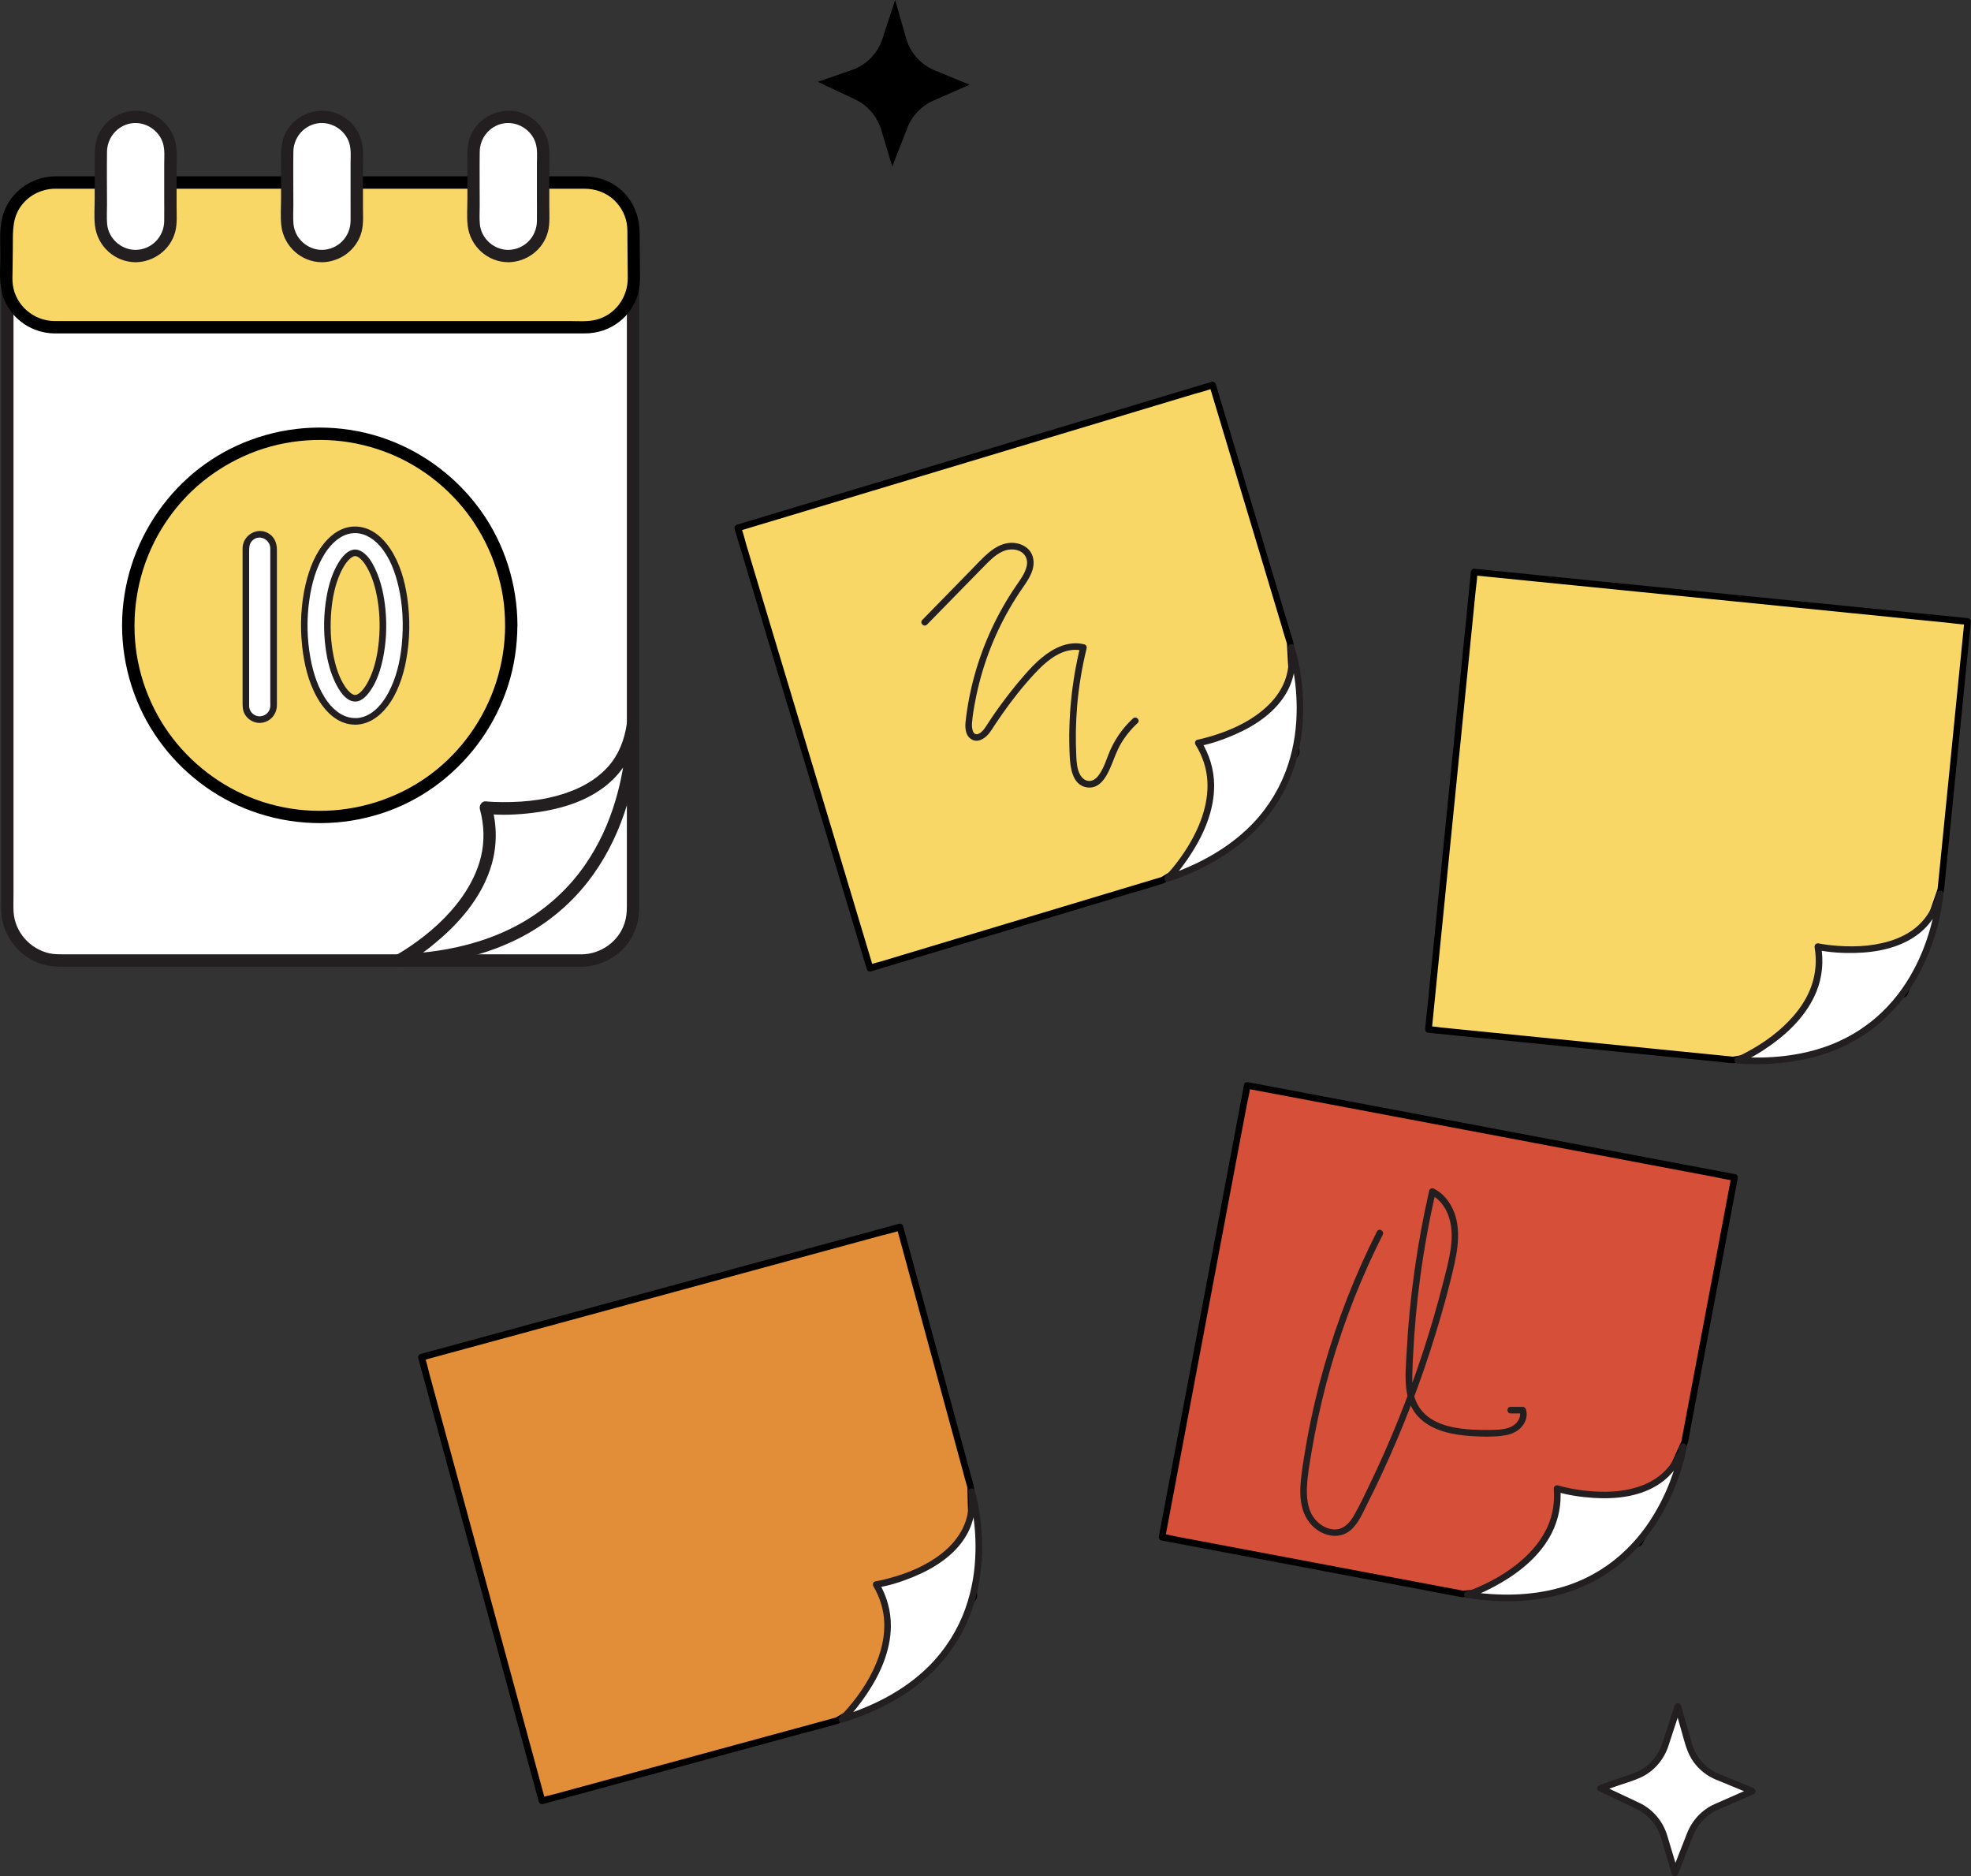
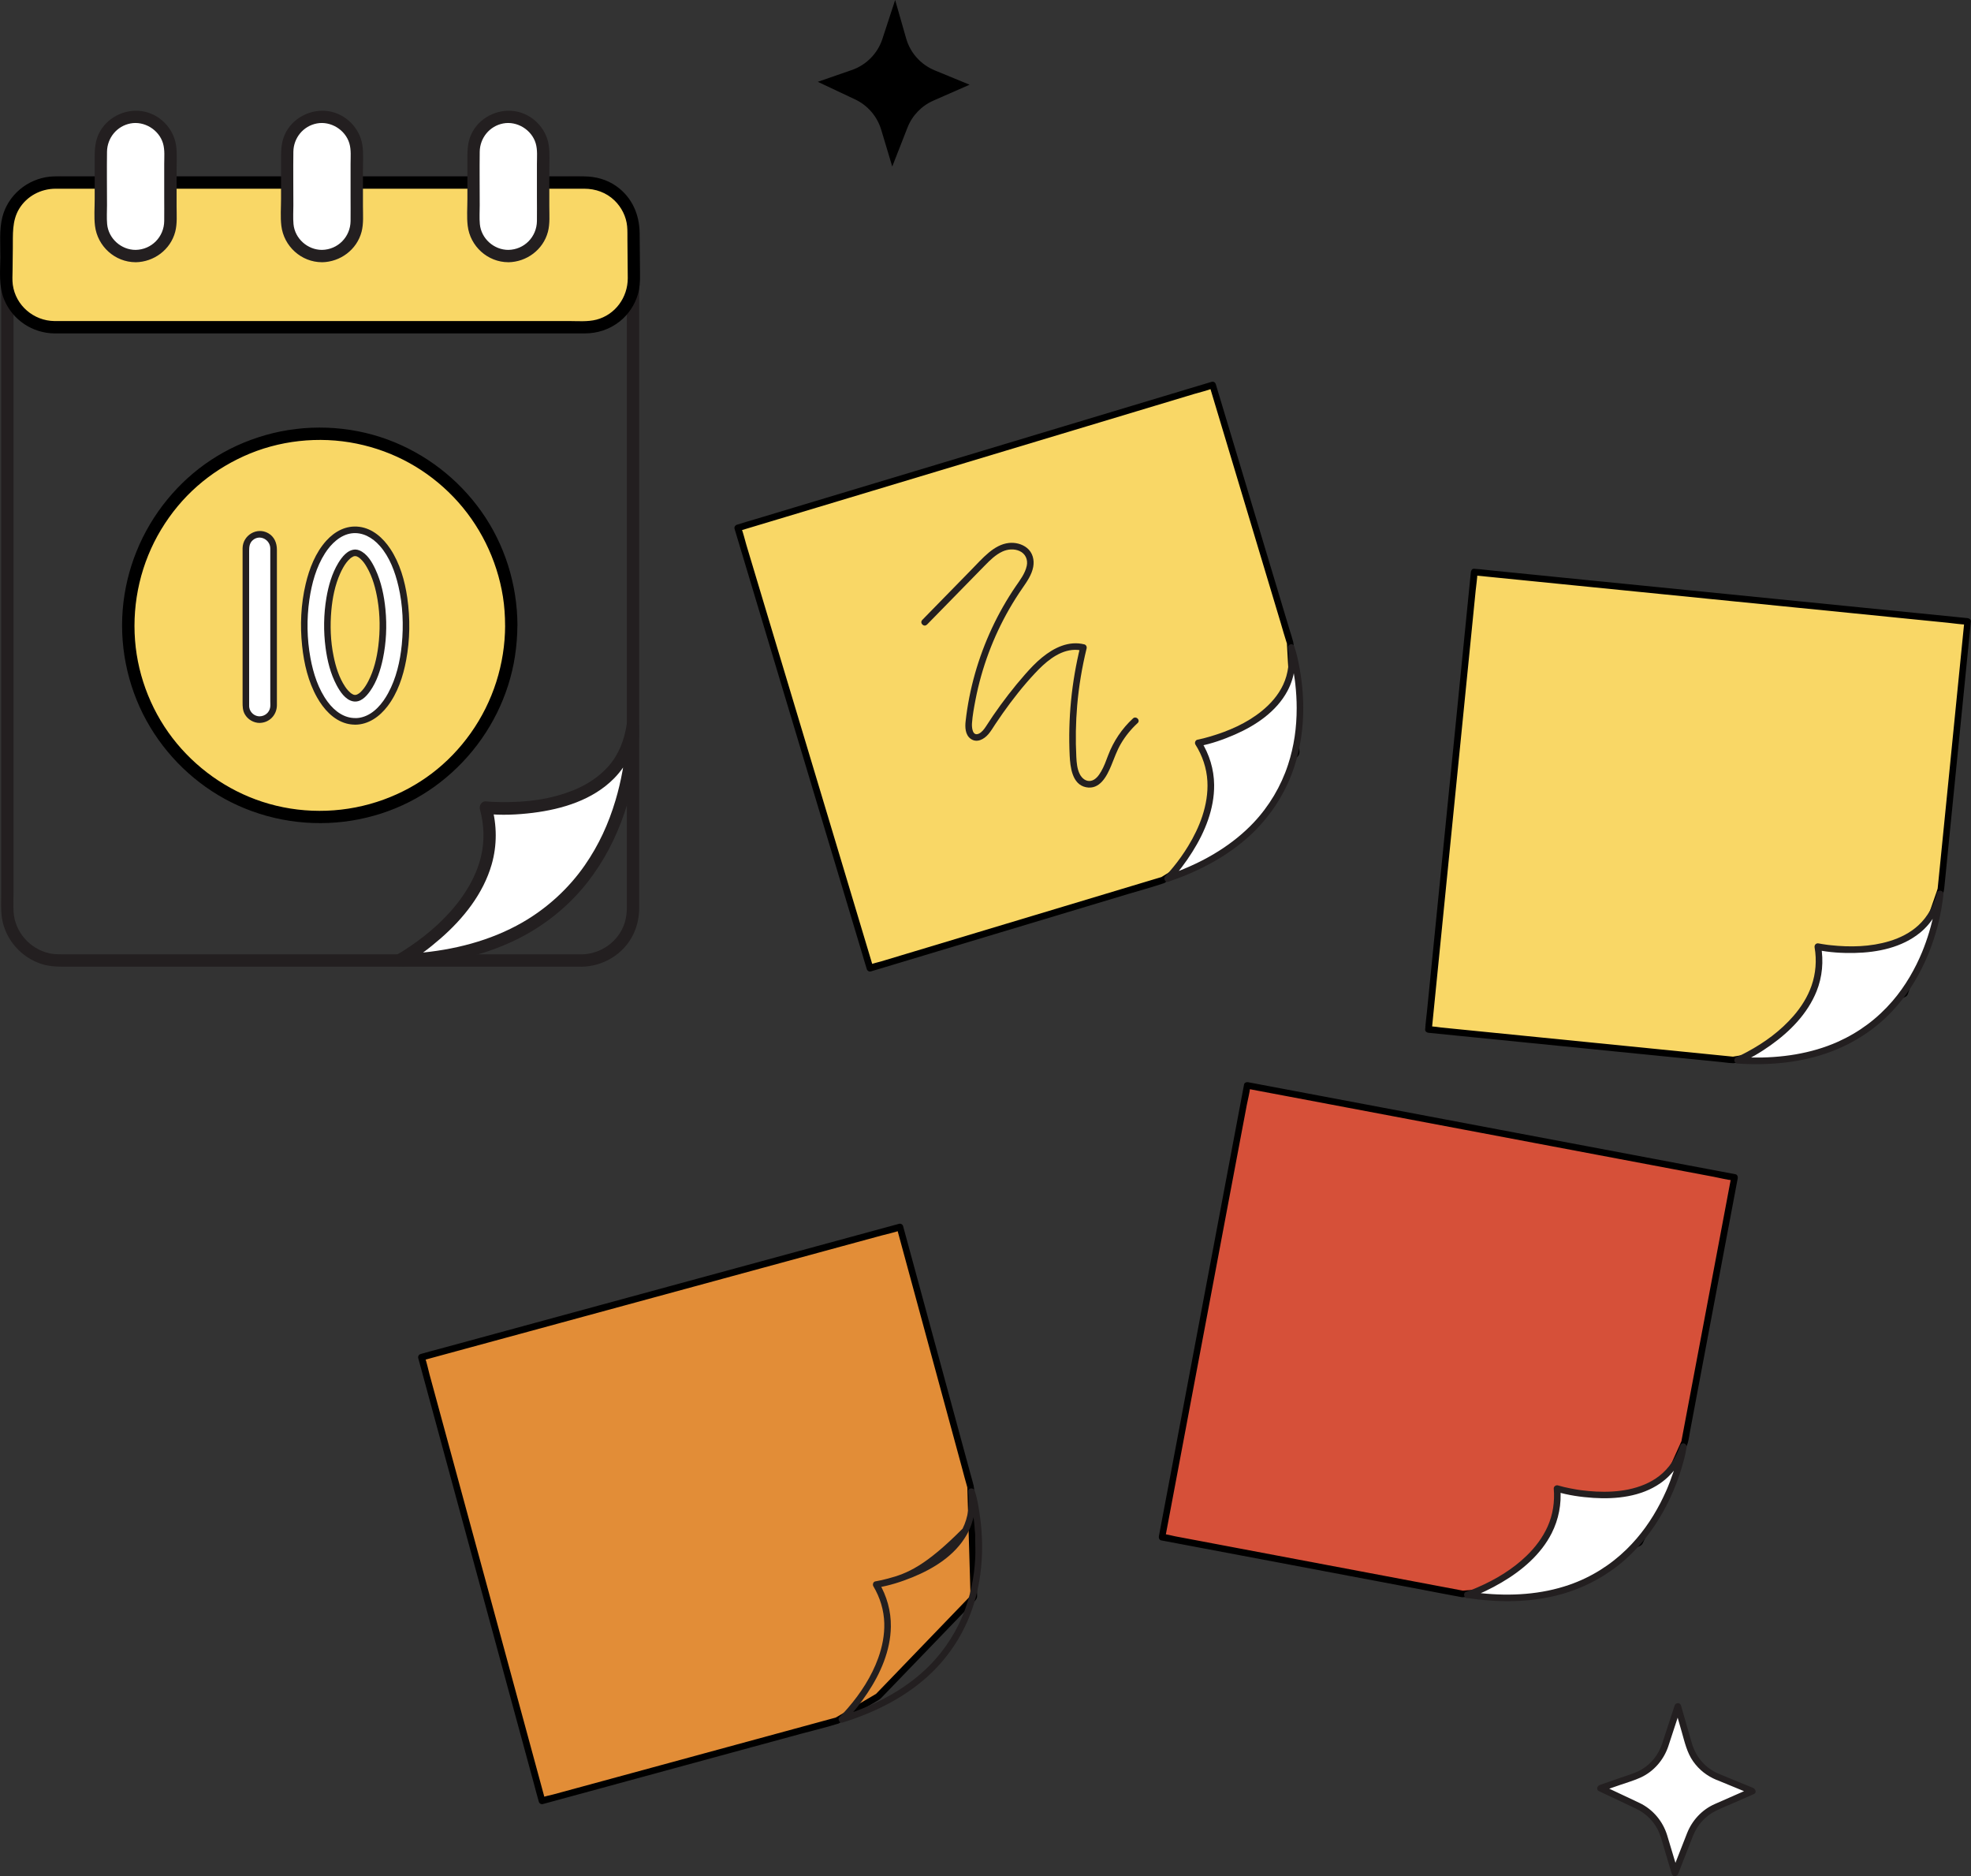
<svg xmlns="http://www.w3.org/2000/svg" width="269" height="256" viewBox="0 0 269 256" fill="none">
  <rect x="0" y="0" width="269" height="256" fill="#333333" stroke="none" />
  <g clip-path="url(#clip0_2001_8614)">
    <path d="M127.554 9.594L132.328 11.559L127.392 13.727C125.769 14.438 124.497 15.765 123.85 17.415L121.773 22.723L120.263 17.694C119.714 15.877 118.424 14.375 116.707 13.565L111.609 11.164L116.257 9.553C118.235 8.87 119.777 7.3 120.429 5.312L122.169 0L123.67 5.244C124.232 7.214 125.666 8.816 127.559 9.594H127.554Z" fill="black" />
    <path d="M234.394 242.43L239.168 244.396L234.232 246.564C232.609 247.274 231.337 248.601 230.69 250.252L228.613 255.559L227.103 250.531C226.554 248.714 225.264 247.211 223.547 246.402L218.449 244L223.097 242.39C225.075 241.706 226.617 240.136 227.269 238.148L229.009 232.836L230.51 238.081C231.072 240.051 232.506 241.652 234.398 242.43H234.394Z" fill="white" />
    <path d="M234.272 242.862L238.448 244.58L239.046 244.828L238.938 244.004C237.293 244.729 235.648 245.439 234.007 246.172C232.272 246.946 230.946 248.385 230.249 250.139C229.921 250.967 229.597 251.799 229.273 252.631L228.172 255.442H229.04C228.536 253.765 228.042 252.087 227.529 250.414C226.94 248.498 225.578 246.883 223.767 246.015C222.989 245.642 222.202 245.277 221.42 244.909L218.669 243.613L218.561 244.436L221.123 243.55C222.059 243.226 223.034 242.948 223.933 242.534C225.718 241.706 227.071 240.127 227.691 238.27C227.961 237.456 228.226 236.642 228.491 235.828L229.431 232.962H228.563L229.525 236.327C229.921 237.703 230.231 239.129 231.067 240.321C231.903 241.513 232.973 242.327 234.263 242.867C234.488 242.961 234.758 242.768 234.816 242.552C234.888 242.291 234.726 242.093 234.501 241.998C232.69 241.238 231.413 239.673 230.883 237.807L229.79 233.997L229.422 232.715C229.296 232.274 228.689 232.301 228.554 232.715C227.983 234.451 227.417 236.192 226.846 237.928C226.356 239.412 225.372 240.676 224.018 241.463C223.164 241.958 222.166 242.228 221.236 242.552L218.309 243.568C217.977 243.685 217.824 244.211 218.202 244.391C219.869 245.178 221.537 245.966 223.205 246.753C224.67 247.445 225.866 248.615 226.468 250.135C226.805 250.985 227.021 251.894 227.286 252.771L228.163 255.685C228.298 256.139 228.873 256.086 229.031 255.685L231.058 250.504C231.642 249.015 232.735 247.796 234.173 247.085C234.964 246.694 235.796 246.366 236.605 246.011L239.383 244.792C239.783 244.616 239.585 244.099 239.275 243.968L235.099 242.25L234.501 242.003C234.277 241.909 234.007 242.102 233.948 242.318C233.877 242.574 234.038 242.777 234.263 242.871L234.272 242.862Z" fill="#231F20" />
-     <path d="M79.352 24.913H8.057C4.162 24.913 1.004 28.073 1.004 31.97V124.004C1.004 127.901 4.162 131.061 8.057 131.061H79.352C83.247 131.061 86.405 127.901 86.405 124.004V31.97C86.405 28.073 83.247 24.913 79.352 24.913Z" fill="white" />
    <path d="M79.35 130.215H58.668C54.559 130.215 50.45 130.215 46.342 130.215C42.233 130.215 37.958 130.215 33.768 130.215C29.956 130.215 26.14 130.215 22.328 130.215C19.37 130.215 16.412 130.215 13.45 130.215H8.568C7.957 130.215 7.35 130.215 6.743 130.08C4.073 129.487 2.005 127.152 1.852 124.395C1.807 123.563 1.843 122.717 1.843 121.881C1.843 119.897 1.843 117.914 1.843 115.93C1.843 113.947 1.843 109.984 1.843 107.011V33.684C1.843 32.447 1.767 31.201 2.158 30.005C2.985 27.473 5.412 25.777 8.051 25.754C8.307 25.754 8.568 25.754 8.824 25.754H14.156C17.235 25.754 20.314 25.754 23.393 25.754C27.268 25.754 31.139 25.754 35.014 25.754C39.217 25.754 43.42 25.754 47.623 25.754C51.678 25.754 55.732 25.754 59.787 25.754C63.217 25.754 66.647 25.754 70.076 25.754C72.405 25.754 74.734 25.754 77.062 25.754C78.325 25.754 79.714 25.633 80.946 25.961C83.612 26.676 85.513 29.128 85.554 31.889C85.554 32.101 85.554 32.312 85.554 32.523V36.742C85.554 39.275 85.554 41.807 85.554 44.339C85.554 46.871 85.554 51.086 85.554 54.459V112.845C85.554 115.238 85.554 117.63 85.554 120.028C85.554 122.425 85.554 122.479 85.554 123.707C85.554 124.454 85.486 125.182 85.261 125.902C84.457 128.475 82.011 130.193 79.346 130.224C78.262 130.238 78.258 131.924 79.346 131.911C82.304 131.879 85.113 130.206 86.417 127.521C86.988 126.347 87.239 125.097 87.239 123.797C87.239 122.632 87.239 121.463 87.239 120.298V91.579C87.239 87.369 87.239 83.155 87.239 78.945C87.239 74.735 87.239 70.444 87.239 66.189C87.239 61.934 87.239 58.273 87.239 54.315C87.239 50.924 87.239 47.532 87.239 44.146C87.239 41.609 87.239 39.072 87.239 36.535V32.434C87.239 31.966 87.239 31.507 87.177 31.039C86.808 28.057 84.785 25.543 81.966 24.522C80.456 23.973 78.851 24.072 77.273 24.072C74.967 24.072 72.657 24.072 70.351 24.072C66.898 24.072 63.442 24.072 59.989 24.072C55.903 24.072 51.817 24.072 47.735 24.072C43.654 24.072 39.257 24.072 35.014 24.072C31.094 24.072 27.174 24.072 23.25 24.072H8.743C8.411 24.072 8.074 24.063 7.741 24.081C4.797 24.207 2.054 26.02 0.859 28.732C0.171 30.297 0.162 31.844 0.162 33.49V47.636C0.162 51.27 0.162 54.904 0.162 58.539C0.162 62.173 0.162 66.765 0.162 70.876V116.169C0.162 118.13 0.162 120.091 0.162 122.047C0.162 123.131 0.104 124.238 0.274 125.313C0.737 128.223 2.918 130.674 5.718 131.551C6.608 131.83 7.534 131.902 8.46 131.902H13.203C16.152 131.902 19.105 131.902 22.054 131.902C25.906 131.902 29.754 131.902 33.607 131.902H58.722C62.259 131.902 65.793 131.902 69.33 131.902H79.355C80.438 131.902 80.443 130.215 79.355 130.215H79.35Z" fill="#231F20" />
    <path d="M7.423 44.654H79.95C83.6 44.654 86.549 41.676 86.517 38.024L86.463 31.431C86.432 27.823 83.501 24.913 79.896 24.913H7.5C3.899 24.913 0.973 27.81 0.932 31.413L0.856 38.006C0.815 41.668 3.769 44.654 7.423 44.654Z" fill="#F9D766" />
    <path d="M7.423 45.495H75.589C76.987 45.495 78.385 45.495 79.779 45.495C81.546 45.495 83.218 44.951 84.602 43.84C85.776 42.9 86.643 41.591 87.061 40.152C87.322 39.266 87.358 38.362 87.349 37.449L87.299 31.849C87.277 29.285 86.279 26.955 84.157 25.43C82.849 24.49 81.28 24.072 79.684 24.068C79.186 24.068 78.691 24.068 78.192 24.068H8.165C7.707 24.068 7.253 24.059 6.794 24.104C3.724 24.432 1.076 26.622 0.316 29.645C-0.124 31.39 0.065 33.369 0.047 35.15C0.024 37.062 -0.183 39.063 0.568 40.876C1.714 43.66 4.43 45.459 7.428 45.495C8.511 45.508 8.516 43.822 7.428 43.808C4.6 43.777 2.133 41.685 1.746 38.852C1.661 38.222 1.705 37.561 1.714 36.927L1.75 33.868C1.773 32.024 1.616 30.153 2.609 28.502C3.665 26.762 5.553 25.763 7.567 25.75C8.772 25.741 9.977 25.75 11.181 25.75H75.639C77.001 25.75 78.363 25.75 79.725 25.75C81.276 25.75 82.746 26.267 83.87 27.355C84.827 28.282 85.465 29.546 85.591 30.877C85.65 31.498 85.623 32.137 85.632 32.762C85.645 34.493 85.672 36.225 85.677 37.957C85.677 40.579 83.978 42.94 81.411 43.615C80.197 43.934 78.803 43.804 77.558 43.804H7.423C6.34 43.804 6.336 45.49 7.423 45.49V45.495Z" fill="black" />
    <path d="M54.512 131.043C54.512 131.043 69.836 122.785 66.303 110.204C66.303 110.204 84.508 112.17 86.343 99.064C86.343 99.064 87.52 129.864 54.512 131.043Z" fill="white" />
    <path d="M54.934 131.771C56.808 130.759 58.557 129.424 60.157 128.029C63.241 125.34 65.947 121.953 67.098 117.968C67.853 115.354 67.831 112.597 67.111 109.98L66.298 111.046C68.419 111.275 70.622 111.172 72.735 110.911C76.731 110.411 80.885 109.161 83.789 106.228C85.65 104.348 86.773 101.893 87.151 99.288L85.497 99.064C85.533 100.067 85.465 101.079 85.375 102.077C85.331 102.585 85.272 103.089 85.209 103.593C85.209 103.602 85.232 103.449 85.209 103.624C85.2 103.692 85.191 103.759 85.182 103.827C85.16 103.975 85.137 104.124 85.115 104.272C85.065 104.582 85.016 104.893 84.957 105.203C84.71 106.557 84.395 107.897 84 109.22C83.051 112.399 81.739 115.283 79.815 118.062C77.639 121.202 74.69 123.914 71.323 125.852C66.918 128.389 61.879 129.644 56.84 130.058C56.066 130.121 55.293 130.166 54.516 130.193C53.432 130.233 53.428 131.92 54.516 131.879C60.036 131.672 65.569 130.633 70.55 128.173C74.308 126.32 77.639 123.639 80.219 120.334C82.413 117.522 84.058 114.342 85.205 110.969C86.09 108.365 86.666 105.662 86.976 102.927C87.12 101.677 87.259 100.372 87.187 99.109C87.187 99.091 87.187 99.073 87.187 99.05C87.151 98.15 85.672 97.845 85.533 98.825C85.223 100.957 84.436 102.995 82.997 104.605C81.734 106.017 80.08 107.079 78.372 107.78C75.198 109.085 71.908 109.476 68.518 109.449C67.781 109.444 67.039 109.422 66.307 109.345C65.749 109.287 65.363 109.93 65.493 110.411C66.077 112.539 66.158 114.752 65.641 116.902C65.16 118.89 64.234 120.72 63.061 122.389C61.146 125.11 58.584 127.368 55.909 129.172C55.32 129.567 54.718 129.959 54.093 130.296C53.14 130.813 53.99 132.271 54.943 131.753L54.934 131.771Z" fill="#231F20" />
    <path d="M158.73 120.077L118.744 132.109L100.691 72.027L165.508 52.525L176.086 87.729L176.926 102.747L164.214 116.659L158.73 120.077Z" fill="#F9D766" />
    <path d="M158.609 119.645L154.626 120.842L145.061 123.72L133.53 127.188L123.56 130.188L120.26 131.182C119.757 131.335 119.172 131.434 118.691 131.654C118.669 131.663 118.647 131.668 118.624 131.677L119.177 131.992L118.696 130.386L117.383 126.014L115.441 119.546L113.072 111.657L110.474 103.017L107.853 94.296L105.408 86.164L103.345 79.291L101.861 74.348C101.632 73.579 101.457 72.756 101.16 72.009C101.147 71.978 101.142 71.942 101.129 71.91L100.814 72.464L102.554 71.942L107.269 70.525L114.237 68.429L122.769 65.861L132.078 63.059L141.473 60.23L150.235 57.594L157.643 55.363L162.992 53.753C163.824 53.501 164.709 53.312 165.514 52.993C165.55 52.979 165.586 52.97 165.622 52.961L165.069 52.646L167.038 59.195L171.146 72.868L174.792 85.003C175.062 85.903 175.309 86.811 175.601 87.702C175.615 87.747 175.624 87.801 175.646 87.846C175.592 87.711 175.637 87.698 175.633 87.783C175.633 87.855 175.642 87.936 175.646 88.008L175.759 90.014L176.455 102.468L176.469 102.747L176.599 102.428L169.811 109.854L165.411 114.671L164.138 116.061C164.057 116.146 163.968 116.231 163.896 116.326C163.846 116.393 164.035 116.24 163.945 116.29C163.855 116.339 163.77 116.398 163.684 116.452L158.488 119.69C157.998 119.996 158.447 120.774 158.942 120.468L162.385 118.323L164.197 117.194C164.363 117.091 164.503 116.996 164.633 116.857L170.018 110.965L176.523 103.849C176.846 103.498 177.372 103.111 177.354 102.603C177.318 101.51 177.233 100.417 177.17 99.324L176.599 89.11C176.572 88.606 176.608 88.044 176.487 87.554C176.365 87.063 176.186 86.555 176.037 86.056L173.763 78.486L170.612 67.997L167.645 58.129L166.004 52.673L165.927 52.413C165.86 52.183 165.613 52.026 165.375 52.098L163.635 52.619L158.919 54.036L151.952 56.132L143.42 58.7L134.11 61.502L124.715 64.332L115.954 66.967L108.546 69.198L103.196 70.808C102.356 71.06 101.506 71.299 100.675 71.569C100.639 71.582 100.603 71.591 100.567 71.6C100.337 71.668 100.18 71.915 100.252 72.153L100.733 73.759L102.046 78.131L103.988 84.599L106.357 92.488L108.955 101.128L111.575 109.849L114.021 117.981L116.084 124.854L117.568 129.797C117.801 130.575 118.022 131.362 118.269 132.136C118.278 132.167 118.287 132.203 118.3 132.235C118.368 132.464 118.615 132.621 118.853 132.549L122.836 131.353L132.402 128.474L143.932 125.007L153.903 122.007C155.521 121.521 157.166 121.08 158.771 120.54C158.794 120.531 158.816 120.527 158.839 120.518C159.391 120.351 159.158 119.483 158.6 119.65L158.609 119.645Z" fill="black" />
    <path d="M159.348 119.879C159.348 119.879 169.098 110.115 163.542 101.371C163.542 101.371 177.81 98.704 176.21 88.341C176.21 88.341 184.131 111.446 159.344 119.879H159.348Z" fill="white" />
    <path d="M159.667 120.194C160.841 119.02 161.852 117.635 162.733 116.236C164.45 113.515 165.74 110.353 165.704 107.092C165.682 104.978 165.057 102.932 163.933 101.146L163.664 101.807C165.34 101.492 166.99 100.903 168.55 100.224C171.4 98.978 174.218 97.085 175.715 94.273C176.709 92.402 176.965 90.306 176.65 88.224L175.783 88.462C176.044 89.222 176.223 90.019 176.381 90.806C176.462 91.206 176.538 91.611 176.601 92.016C176.637 92.24 176.668 92.47 176.704 92.695C176.722 92.821 176.7 92.641 176.713 92.767C176.722 92.821 176.727 92.874 176.736 92.928C176.754 93.059 176.767 93.185 176.781 93.315C176.902 94.404 176.97 95.501 176.97 96.603C176.97 99.279 176.623 101.803 175.787 104.357C174.83 107.281 173.212 110.007 171.072 112.269C168.276 115.219 164.711 117.342 160.944 118.818C160.378 119.038 159.807 119.245 159.231 119.443C158.687 119.627 158.921 120.5 159.47 120.311C163.578 118.908 167.525 116.87 170.717 113.888C173.149 111.612 175.046 108.824 176.25 105.72C177.257 103.134 177.756 100.363 177.851 97.593C177.923 95.452 177.752 93.302 177.37 91.197C177.19 90.216 176.992 89.204 176.659 88.26C176.655 88.246 176.65 88.233 176.646 88.219C176.453 87.662 175.693 87.895 175.778 88.458C176.035 90.149 175.841 91.912 175.122 93.437C174.452 94.858 173.436 96.014 172.218 97.008C170.159 98.681 167.66 99.77 165.12 100.507C164.558 100.669 163.992 100.827 163.421 100.935C163.138 100.989 163.007 101.366 163.151 101.596C164.1 103.102 164.684 104.807 164.783 106.593C164.873 108.216 164.594 109.831 164.086 111.374C163.614 112.8 162.949 114.154 162.171 115.431C161.555 116.447 160.859 117.423 160.148 118.291C159.793 118.728 159.425 119.16 159.029 119.56C158.633 119.96 159.254 120.608 159.663 120.194H159.667Z" fill="#231F20" />
    <path d="M236.51 144.631L194.965 140.475L201.204 78.05L268.552 84.788L264.897 121.364L259.944 135.568L242.884 143.565L236.51 144.631Z" fill="#F9D766" />
    <path d="M236.509 144.181L232.369 143.767L222.43 142.773L210.451 141.577L200.089 140.542L196.655 140.2C196.129 140.146 195.567 140.034 195.036 140.038C195.014 140.038 194.987 140.034 194.964 140.029L195.414 140.479L195.58 138.806L196.034 134.254L196.704 127.557L197.522 119.353L198.421 110.367L199.325 101.331L200.17 92.87L200.885 85.723L201.397 80.587C201.478 79.786 201.613 78.968 201.64 78.162C201.64 78.126 201.649 78.091 201.649 78.059L201.199 78.509L203.006 78.689L207.902 79.179L215.135 79.903L223.995 80.789L233.7 81.761L243.459 82.737L252.562 83.645L260.28 84.419L265.809 84.972C266.677 85.058 267.558 85.201 268.43 85.233C268.466 85.233 268.507 85.242 268.543 85.246L268.093 84.797L267.904 86.681L267.414 91.575L266.74 98.335L265.994 105.824L265.288 112.894L264.735 118.409L264.452 121.224C264.447 121.274 264.443 121.323 264.438 121.373C264.479 121.103 264.389 121.44 264.366 121.512L263.697 123.437L261.368 130.112L259.597 135.194L259.503 135.46L259.709 135.19L256.828 136.539L250.58 139.467L244.682 142.233L242.987 143.025C242.879 143.074 242.771 143.124 242.663 143.178C242.601 143.209 242.816 143.164 242.713 143.146C242.627 143.133 242.497 143.182 242.412 143.196L236.541 144.176L236.379 144.203C235.808 144.298 236.051 145.166 236.617 145.071L240.591 144.406L242.731 144.05C242.92 144.019 243.072 143.974 243.243 143.893L250.467 140.506L259.179 136.422C259.471 136.283 259.772 136.157 260.06 136.008C260.253 135.909 260.343 135.752 260.411 135.554L261.49 132.455L264.856 122.798C265.023 122.322 265.279 121.813 265.337 121.305C265.396 120.797 265.441 120.262 265.495 119.74L266.277 111.9L267.369 100.962L268.39 90.743L268.956 85.058L268.983 84.792C269.01 84.531 268.754 84.365 268.534 84.342L266.726 84.162L261.831 83.672L254.598 82.948L245.738 82.062L236.033 81.091L226.274 80.115L217.171 79.206L209.453 78.432L203.923 77.879C203.051 77.794 202.175 77.672 201.303 77.618C201.267 77.618 201.226 77.609 201.19 77.605C200.93 77.578 200.763 77.834 200.741 78.055L200.574 79.728L200.12 84.279L199.451 90.977L198.633 99.181L197.733 108.167L196.83 117.203L195.985 125.664L195.27 132.81L194.758 137.947C194.677 138.752 194.564 139.562 194.515 140.371C194.515 140.407 194.506 140.443 194.506 140.475C194.479 140.736 194.735 140.902 194.955 140.924L199.096 141.338L209.035 142.332L221.014 143.529L231.376 144.563L234.81 144.905C235.345 144.959 235.889 145.049 236.429 145.067C236.451 145.067 236.478 145.071 236.5 145.076C237.076 145.134 237.071 144.235 236.5 144.176L236.509 144.181Z" fill="black" />
    <path d="M237.161 144.685C237.161 144.685 249.896 139.382 248.098 129.181C248.098 129.181 262.303 132.167 264.78 121.975C264.78 121.975 263.283 146.358 237.156 144.685H237.161Z" fill="white" />
    <path d="M237.281 145.116C238.828 144.473 240.298 143.587 241.66 142.62C244.307 140.74 246.69 138.32 247.922 135.266C248.717 133.292 248.897 131.151 248.533 129.059L247.98 129.613C249.657 129.963 251.419 130.067 253.127 130.031C256.274 129.963 259.578 129.289 262.068 127.251C263.673 125.938 264.725 124.094 265.215 122.092L264.334 121.971C264.32 122.187 264.293 122.403 264.271 122.619C264.266 122.672 264.257 122.722 264.253 122.776C264.253 122.807 264.244 122.839 264.239 122.866C264.226 122.965 264.257 122.731 264.239 122.857C264.221 122.992 264.199 123.131 264.181 123.266C264.131 123.599 264.073 123.927 264.01 124.256C263.637 126.203 263.066 128.11 262.311 129.945C262.212 130.184 262.118 130.409 261.974 130.719C261.843 131.007 261.709 131.295 261.569 131.578C261.281 132.154 260.976 132.725 260.648 133.278C259.942 134.47 259.169 135.568 258.297 136.58C256.242 138.977 253.734 140.848 250.848 142.143C247.153 143.799 243.035 144.374 239.003 144.302C238.387 144.293 237.771 144.266 237.155 144.226C236.576 144.19 236.58 145.089 237.155 145.125C241.471 145.4 245.903 145.017 249.971 143.47C253.069 142.292 255.883 140.461 258.171 138.055C260.077 136.053 261.596 133.701 262.738 131.187C263.628 129.226 264.302 127.17 264.752 125.065C264.891 124.409 265.013 123.743 265.102 123.077C265.152 122.726 265.219 122.362 265.224 122.007C265.224 121.993 265.224 121.98 265.224 121.966C265.255 121.458 264.46 121.359 264.343 121.845C263.925 123.536 263.107 125.079 261.825 126.257C260.706 127.292 259.304 127.989 257.852 128.425C255.285 129.199 252.543 129.262 249.855 128.974C249.733 128.96 249.612 128.947 249.49 128.933C249.423 128.924 249.36 128.915 249.293 128.906C249.149 128.888 249.338 128.915 249.23 128.897C249.05 128.87 248.866 128.843 248.686 128.816C248.528 128.789 248.367 128.762 248.209 128.731C247.854 128.655 247.598 128.938 247.656 129.284C247.958 131.034 247.818 132.828 247.234 134.506C246.708 136.017 245.831 137.403 244.788 138.608C243.017 140.655 240.833 142.251 238.455 143.529C238.095 143.722 237.731 143.911 237.358 144.082C237.254 144.131 237.147 144.181 237.043 144.226C236.958 144.262 236.872 144.298 237.03 144.235C236.805 144.329 236.648 144.532 236.715 144.788C236.773 144.999 237.043 145.197 237.268 145.103L237.281 145.116Z" fill="#231F20" />
    <path d="M114.259 234.775L73.973 245.736L57.516 185.201L122.827 167.425L132.469 202.895L132.914 217.935L119.833 231.501L114.259 234.775Z" fill="#E28D37" />
    <path d="M114.144 234.339L110.13 235.432L100.496 238.054L88.881 241.216L78.811 243.955L75.503 244.854C74.99 244.994 74.415 245.079 73.925 245.286C73.902 245.295 73.88 245.3 73.858 245.304L74.41 245.619L73.97 243.995L72.77 239.579L71.003 233.079L68.841 225.118L66.472 216.402L64.089 207.64L61.86 199.436L59.981 192.532L58.623 187.544C58.412 186.766 58.259 185.938 57.98 185.182C57.967 185.151 57.962 185.115 57.953 185.083L57.639 185.637L59.392 185.16L64.139 183.869L71.156 181.962L79.751 179.623L89.128 177.073L98.595 174.496L107.455 172.085L114.94 170.047L120.298 168.59C121.138 168.361 122.02 168.185 122.838 167.897C122.874 167.884 122.91 167.88 122.946 167.866L122.393 167.551L124.182 174.131L127.94 187.958L131.257 200.16C131.504 201.069 131.734 201.982 131.999 202.881C132.012 202.926 132.021 202.976 132.035 203.021C131.976 202.859 132.026 202.881 132.021 202.953C132.017 203.025 132.021 203.102 132.026 203.169L132.084 205.202L132.453 217.638L132.462 217.931L132.592 217.611L125.566 224.902L121.076 229.562L119.785 230.898C119.7 230.983 119.606 231.069 119.529 231.163C119.475 231.226 119.669 231.087 119.579 231.123C119.48 231.168 119.381 231.24 119.286 231.294L114.031 234.379C113.533 234.671 113.987 235.45 114.485 235.157L118.005 233.088L119.835 232.013C119.997 231.919 120.136 231.829 120.266 231.689L125.827 225.923L132.498 219.001C132.831 218.655 133.375 218.282 133.357 217.764L133.258 214.458L132.956 204.267C132.943 203.763 132.997 203.201 132.88 202.706C132.763 202.211 132.606 201.689 132.466 201.186L130.399 193.575L127.513 182.965L124.82 173.056L123.323 167.556L123.256 167.304C123.193 167.07 122.937 166.926 122.703 166.989L120.95 167.466L116.203 168.757L109.186 170.664L100.591 173.002L91.214 175.553L81.747 178.13L72.886 180.541L65.402 182.578L60.044 184.036C59.199 184.265 58.344 184.476 57.504 184.728C57.468 184.737 57.432 184.746 57.396 184.76C57.162 184.823 57.018 185.079 57.081 185.313L57.522 186.937L58.722 191.353L60.489 197.853L62.651 205.814L65.02 214.53L67.402 223.292L69.632 231.496L71.511 238.4L72.868 243.388C73.084 244.175 73.278 244.971 73.511 245.75C73.52 245.781 73.529 245.817 73.538 245.848C73.601 246.082 73.858 246.226 74.091 246.163L78.106 245.07L87.739 242.448L99.355 239.286L109.424 236.547C111.047 236.106 112.705 235.719 114.31 235.216C114.333 235.207 114.355 235.202 114.378 235.198C114.935 235.045 114.697 234.177 114.139 234.33L114.144 234.339Z" fill="black" />
-     <path d="M114.891 234.59C114.891 234.59 124.893 225.087 119.575 216.199C119.575 216.199 133.906 213.914 132.584 203.511C132.584 203.511 139.889 226.818 114.891 234.59Z" fill="white" />
-     <path d="M115.21 234.91C116.415 233.763 117.458 232.405 118.379 231.028C120.168 228.352 121.535 225.226 121.584 221.965C121.616 219.851 121.04 217.787 119.966 215.974L119.696 216.635C121.359 216.37 123.009 215.839 124.565 215.205C127.46 214.018 130.332 212.232 131.923 209.443C132.948 207.644 133.294 205.562 133.038 203.515L132.157 203.637C132.395 204.401 132.553 205.198 132.692 205.98C132.728 206.178 132.759 206.371 132.791 206.569C132.804 206.668 132.822 206.763 132.836 206.862C132.845 206.911 132.849 206.956 132.858 207.006C132.863 207.046 132.894 207.266 132.876 207.123C132.939 207.59 132.989 208.058 133.029 208.526C133.124 209.614 133.16 210.712 133.128 211.805C133.115 212.43 133.074 213.051 133.02 213.671C132.957 214.359 132.894 214.85 132.782 215.511C132.553 216.865 132.211 218.205 131.748 219.5C130.719 222.393 129.015 225.096 126.817 227.304C123.949 230.183 120.33 232.202 116.532 233.578C115.952 233.79 115.367 233.983 114.778 234.168C114.23 234.339 114.464 235.207 115.017 235.036C119.17 233.74 123.176 231.797 126.448 228.892C128.929 226.688 130.889 223.953 132.171 220.895C133.24 218.34 133.816 215.596 133.982 212.835C134.117 210.68 133.996 208.512 133.667 206.376C133.515 205.4 133.353 204.383 133.038 203.443C133.038 203.43 133.029 203.416 133.025 203.403C132.881 202.944 132.076 202.998 132.144 203.524C132.359 205.265 132.153 207.033 131.375 208.584C130.687 209.952 129.631 211.112 128.448 212.03C126.295 213.698 123.796 214.71 121.193 215.394C120.622 215.542 120.047 215.686 119.462 215.781C119.17 215.826 119.058 216.213 119.193 216.442C120.105 217.976 120.636 219.694 120.685 221.484C120.73 223.112 120.406 224.718 119.858 226.243C118.955 228.752 117.444 231.069 115.731 233.048C115.363 233.475 114.985 233.898 114.581 234.285C114.176 234.671 114.796 235.319 115.214 234.919L115.21 234.91Z" fill="#231F20" />
+     <path d="M115.21 234.91C116.415 233.763 117.458 232.405 118.379 231.028C120.168 228.352 121.535 225.226 121.584 221.965C121.616 219.851 121.04 217.787 119.966 215.974L119.696 216.635C121.359 216.37 123.009 215.839 124.565 215.205C127.46 214.018 130.332 212.232 131.923 209.443C132.948 207.644 133.294 205.562 133.038 203.515L132.157 203.637C132.395 204.401 132.553 205.198 132.692 205.98C132.728 206.178 132.759 206.371 132.791 206.569C132.804 206.668 132.822 206.763 132.836 206.862C132.845 206.911 132.849 206.956 132.858 207.006C132.863 207.046 132.894 207.266 132.876 207.123C132.939 207.59 132.989 208.058 133.029 208.526C133.124 209.614 133.16 210.712 133.128 211.805C133.115 212.43 133.074 213.051 133.02 213.671C132.957 214.359 132.894 214.85 132.782 215.511C132.553 216.865 132.211 218.205 131.748 219.5C130.719 222.393 129.015 225.096 126.817 227.304C123.949 230.183 120.33 232.202 116.532 233.578C115.952 233.79 115.367 233.983 114.778 234.168C114.23 234.339 114.464 235.207 115.017 235.036C119.17 233.74 123.176 231.797 126.448 228.892C128.929 226.688 130.889 223.953 132.171 220.895C133.24 218.34 133.816 215.596 133.982 212.835C134.117 210.68 133.996 208.512 133.667 206.376C133.515 205.4 133.353 204.383 133.038 203.443C133.038 203.43 133.029 203.416 133.025 203.403C132.881 202.944 132.076 202.998 132.144 203.524C132.359 205.265 132.153 207.033 131.375 208.584C126.295 213.698 123.796 214.71 121.193 215.394C120.622 215.542 120.047 215.686 119.462 215.781C119.17 215.826 119.058 216.213 119.193 216.442C120.105 217.976 120.636 219.694 120.685 221.484C120.73 223.112 120.406 224.718 119.858 226.243C118.955 228.752 117.444 231.069 115.731 233.048C115.363 233.475 114.985 233.898 114.581 234.285C114.176 234.671 114.796 235.319 115.214 234.919L115.21 234.91Z" fill="#231F20" />
    <path d="M199.61 217.49L158.582 209.745L170.211 148.094L236.718 160.652L229.908 196.773L223.741 210.496L206.052 216.982L199.61 217.49Z" fill="#D65039" />
    <path d="M199.729 217.058L195.629 216.285L185.861 214.44L173.975 212.196L163.767 210.267L160.377 209.628C159.86 209.529 159.298 209.349 158.772 209.327C158.75 209.327 158.727 209.318 158.705 209.313L159.02 209.866L159.33 208.22L160.175 203.736L161.425 197.106L162.949 189.015L164.621 180.154L166.306 171.208L167.884 162.828L169.21 155.807L170.172 150.716C170.321 149.929 170.554 149.115 170.626 148.319C170.626 148.283 170.64 148.251 170.644 148.215L170.091 148.53L171.872 148.867L176.717 149.78L183.883 151.134L192.626 152.785L202.161 154.584L211.821 156.41L220.829 158.11L228.413 159.541L233.893 160.575C234.747 160.737 235.623 160.971 236.491 161.065C236.527 161.065 236.567 161.079 236.603 161.088L236.288 160.535L235.03 167.218L232.378 181.274L230.031 193.706L229.505 196.503C229.496 196.553 229.478 196.607 229.478 196.656C229.478 196.566 229.546 196.512 229.501 196.598C229.469 196.665 229.442 196.728 229.411 196.796L228.588 198.626L223.477 210.001L223.356 210.271L223.625 210.064L214.122 213.55L207.995 215.799L206.278 216.428C206.175 216.464 206.04 216.491 205.95 216.55C205.896 216.586 206.134 216.545 206.013 216.541C205.91 216.541 205.797 216.559 205.694 216.568L199.616 217.045C199.045 217.09 199.036 217.989 199.616 217.944L203.64 217.629L205.766 217.463C205.964 217.449 206.139 217.436 206.323 217.369L213.812 214.62L222.875 211.297C223.302 211.139 223.98 211.031 224.196 210.59C224.677 209.596 225.104 208.571 225.558 207.563L229.739 198.266C229.946 197.808 230.238 197.326 230.364 196.836C230.49 196.346 230.557 195.802 230.656 195.289L232.112 187.557L234.153 176.731L236.055 166.652L237.116 161.034L237.165 160.777C237.206 160.553 237.107 160.274 236.85 160.224L235.07 159.887L230.224 158.974L223.059 157.62L214.316 155.969L204.781 154.17L195.121 152.344L186.113 150.644L178.529 149.214L173.049 148.179C172.182 148.017 171.319 147.846 170.451 147.689C170.415 147.684 170.375 147.675 170.339 147.666C170.114 147.626 169.835 147.725 169.786 147.981L169.476 149.628L168.631 154.112L167.381 160.742L165.857 168.833L164.185 177.694L162.499 186.64L160.921 195.019L159.595 202.04L158.633 207.132C158.48 207.932 158.323 208.728 158.179 209.529C158.175 209.565 158.166 209.596 158.161 209.632C158.121 209.857 158.22 210.136 158.476 210.186L162.575 210.959L172.344 212.803L184.229 215.048L194.438 216.977C196.101 217.292 197.764 217.629 199.432 217.922C199.454 217.922 199.477 217.931 199.499 217.935C200.066 218.043 200.309 217.175 199.738 217.067L199.729 217.058Z" fill="black" />
    <path d="M200.258 217.598C200.258 217.598 213.406 213.42 212.498 203.102C212.498 203.102 226.389 207.312 229.742 197.372C229.742 197.372 226.137 221.529 200.258 217.598Z" fill="white" />
    <path d="M200.379 218.034C201.966 217.531 203.507 216.766 204.941 215.925C207.706 214.306 210.309 212.102 211.774 209.201C212.727 207.316 213.132 205.211 212.952 203.102L212.381 203.533C214.017 204.028 215.766 204.276 217.47 204.388C220.58 204.59 223.974 204.217 226.595 202.391C228.317 201.195 229.508 199.467 230.182 197.493L229.315 197.255C229.193 198.051 228.986 198.842 228.766 199.616C228.528 200.457 228.249 201.289 227.939 202.103C227.849 202.346 227.75 202.584 227.656 202.823C227.629 202.886 227.602 202.949 227.575 203.016C227.543 203.093 227.575 203.016 227.579 203.007C227.566 203.039 227.552 203.07 227.539 203.106C227.481 203.237 227.427 203.367 227.368 203.497C227.134 204.024 226.883 204.545 226.622 205.054C225.395 207.424 223.911 209.52 222.023 211.373C219.816 213.545 217.141 215.219 214.197 216.24C210.34 217.58 206.196 217.814 202.154 217.396C201.561 217.333 200.972 217.256 200.383 217.171C200.145 217.135 199.898 217.229 199.83 217.486C199.772 217.697 199.902 218.003 200.145 218.039C204.447 218.686 208.893 218.709 213.105 217.526C216.31 216.626 219.286 215.025 221.785 212.821C223.853 210.995 225.57 208.782 226.923 206.381C227.979 204.505 228.825 202.508 229.458 200.452C229.751 199.499 230.02 198.527 230.173 197.542C230.173 197.529 230.178 197.515 230.178 197.502C230.263 196.94 229.503 196.701 229.31 197.264C228.757 198.883 227.791 200.362 226.447 201.401C225.206 202.36 223.758 202.917 222.23 203.237C220.814 203.529 219.326 203.596 217.847 203.524C217.191 203.493 216.539 203.43 215.887 203.349C215.748 203.331 215.977 203.363 215.842 203.345C215.802 203.34 215.761 203.331 215.721 203.327C215.654 203.318 215.586 203.309 215.523 203.3C215.384 203.277 215.24 203.255 215.101 203.232C214.844 203.192 214.593 203.142 214.336 203.093C213.761 202.98 213.186 202.854 212.624 202.683C212.363 202.602 212.03 202.827 212.053 203.115C212.206 204.892 211.945 206.682 211.212 208.31C210.538 209.803 209.549 211.112 208.38 212.25C206.465 214.117 204.11 215.538 201.646 216.599C201.588 216.626 201.529 216.649 201.471 216.676C201.592 216.622 201.413 216.698 201.386 216.712C201.282 216.752 201.183 216.797 201.08 216.838C200.914 216.905 200.752 216.968 200.585 217.027C200.442 217.081 200.293 217.135 200.149 217.18C199.601 217.355 199.835 218.223 200.388 218.048L200.379 218.034Z" fill="#231F20" />
    <path d="M43.651 111.486C58.085 111.486 69.786 99.779 69.786 85.336C69.786 70.894 58.085 59.186 43.651 59.186C29.217 59.186 17.516 70.894 17.516 85.336C17.516 99.779 29.217 111.486 43.651 111.486Z" fill="#F9D766" />
    <path d="M68.94 85.336C68.926 90.599 67.294 95.735 64.247 100.031C61.199 104.326 57.122 107.366 52.379 109.098C47.367 110.929 41.838 111.14 36.704 109.678C31.786 108.279 27.39 105.369 24.127 101.438C20.849 97.489 18.827 92.501 18.431 87.383C18.022 82.102 19.254 76.786 21.996 72.248C24.738 67.71 28.599 64.377 33.247 62.258C38.026 60.081 43.523 59.483 48.666 60.531C53.809 61.579 58.326 64.111 61.887 67.813C65.447 71.515 67.834 76.332 68.643 81.441C68.845 82.728 68.931 84.032 68.935 85.336C68.935 86.42 70.625 86.425 70.621 85.336C70.603 79.772 68.89 74.263 65.654 69.729C62.48 65.281 58.025 61.862 52.892 59.973C47.596 58.026 41.676 57.823 36.25 59.366C30.824 60.909 26.284 63.954 22.836 68.155C19.326 72.432 17.19 77.69 16.745 83.213C16.296 88.795 17.635 94.485 20.535 99.275C23.331 103.903 27.534 107.672 32.461 109.903C37.639 112.246 43.465 112.903 49.035 111.783C54.604 110.663 59.36 107.942 63.123 103.998C66.903 100.04 69.461 94.939 70.284 89.524C70.495 88.134 70.607 86.735 70.612 85.332C70.612 84.248 68.931 84.243 68.926 85.332L68.94 85.336Z" fill="black" />
    <path d="M23.256 20.694C23.256 18.071 21.13 15.945 18.509 15.945C15.887 15.945 13.762 18.071 13.762 20.694V30.194C13.762 32.817 15.887 34.943 18.509 34.943C21.13 34.943 23.256 32.817 23.256 30.194V20.694Z" fill="white" />
    <path d="M18.51 34.098C16.541 34.098 14.806 32.555 14.622 30.58C14.546 29.73 14.604 28.853 14.604 28.008C14.604 25.574 14.572 23.141 14.604 20.708C14.631 18.823 15.944 17.2 17.814 16.844C19.683 16.489 21.688 17.69 22.246 19.556C22.511 20.447 22.412 21.45 22.412 22.367V26.825C22.412 27.936 22.426 29.051 22.412 30.162C22.385 32.33 20.681 34.062 18.51 34.098C17.427 34.116 17.422 35.802 18.51 35.784C21.01 35.744 23.266 34.08 23.914 31.628C24.206 30.517 24.102 29.285 24.102 28.147V23.119C24.102 22.044 24.188 20.915 24.03 19.844C23.684 17.46 21.738 15.513 19.355 15.166C16.973 14.82 14.46 16.093 13.44 18.346C12.873 19.592 12.923 20.87 12.923 22.192V27.14C12.923 28.345 12.819 29.604 12.963 30.805C13.296 33.598 15.683 35.78 18.515 35.78C19.598 35.78 19.603 34.093 18.515 34.093L18.51 34.098Z" fill="#231F20" />
    <path d="M48.689 20.694C48.689 18.071 46.564 15.945 43.942 15.945C41.321 15.945 39.195 18.071 39.195 20.694V30.194C39.195 32.817 41.321 34.943 43.942 34.943C46.564 34.943 48.689 32.817 48.689 30.194V20.694Z" fill="white" />
    <path d="M43.944 34.098C41.975 34.098 40.24 32.555 40.056 30.58C39.979 29.73 40.038 28.853 40.038 28.008C40.038 25.574 40.006 23.141 40.038 20.708C40.065 18.823 41.377 17.2 43.247 16.844C45.117 16.489 47.122 17.69 47.679 19.556C47.945 20.447 47.846 21.45 47.846 22.367V26.825C47.846 27.936 47.859 29.051 47.846 30.162C47.819 32.33 46.115 34.062 43.944 34.098C42.861 34.116 42.856 35.802 43.944 35.784C46.443 35.744 48.7 34.08 49.347 31.628C49.639 30.517 49.536 29.285 49.536 28.147V23.119C49.536 22.044 49.621 20.915 49.464 19.844C49.118 17.46 47.171 15.513 44.789 15.166C42.407 14.82 39.894 16.093 38.873 18.346C38.307 19.592 38.356 20.87 38.356 22.192V27.14C38.356 28.345 38.253 29.604 38.397 30.805C38.729 33.598 41.116 35.78 43.948 35.78C45.032 35.78 45.036 34.093 43.948 34.093L43.944 34.098Z" fill="#231F20" />
    <path d="M74.123 20.694C74.123 18.071 71.998 15.945 69.376 15.945C66.754 15.945 64.629 18.071 64.629 20.694V30.194C64.629 32.817 66.754 34.943 69.376 34.943C71.998 34.943 74.123 32.817 74.123 30.194V20.694Z" fill="white" />
    <path d="M69.377 34.098C67.409 34.098 65.673 32.555 65.489 30.58C65.413 29.73 65.471 28.853 65.471 28.008C65.471 25.574 65.44 23.141 65.471 20.708C65.498 18.823 66.811 17.2 68.681 16.844C70.551 16.489 72.556 17.69 73.113 19.556C73.378 20.447 73.279 21.45 73.279 22.367V26.825C73.279 27.936 73.293 29.051 73.279 30.162C73.252 32.33 71.549 34.062 69.377 34.098C68.294 34.116 68.29 35.802 69.377 35.784C71.877 35.744 74.133 34.08 74.781 31.628C75.073 30.517 74.969 29.285 74.969 28.147V23.119C74.969 22.044 75.055 20.915 74.898 19.844C74.552 17.46 72.605 15.513 70.223 15.166C67.84 14.82 65.327 16.093 64.307 18.346C63.74 19.592 63.79 20.87 63.79 22.192V27.14C63.79 28.345 63.687 29.604 63.83 30.805C64.163 33.598 66.55 35.78 69.382 35.78C70.465 35.78 70.47 34.093 69.382 34.093L69.377 34.098Z" fill="#231F20" />
    <path d="M37.327 74.802C37.327 73.757 36.481 72.909 35.437 72.909C34.393 72.909 33.547 73.757 33.547 74.802V96.306C33.547 97.352 34.393 98.2 35.437 98.2C36.481 98.2 37.327 97.352 37.327 96.306V74.802Z" fill="white" />
    <path d="M35.441 97.746C34.739 97.746 34.128 97.224 34.016 96.527C33.998 96.405 34.002 96.279 34.002 96.153V75.158C34.002 74.6 34.056 74.069 34.532 73.678C35.49 72.891 36.87 73.638 36.888 74.825C36.888 75.149 36.888 75.477 36.888 75.801V95.654C36.888 95.938 36.919 96.243 36.874 96.522C36.762 97.228 36.151 97.728 35.45 97.741C34.87 97.755 34.87 98.654 35.45 98.641C36.78 98.614 37.782 97.548 37.791 96.23C37.791 95.834 37.791 95.434 37.791 95.038V75.009C37.791 74.092 37.445 73.233 36.609 72.756C35.058 71.874 33.139 73.035 33.108 74.793C33.103 75.077 33.108 75.356 33.108 75.639V95.839C33.108 96.405 33.121 96.945 33.413 97.462C33.822 98.182 34.618 98.645 35.445 98.645C36.025 98.645 36.025 97.746 35.445 97.746H35.441Z" fill="#231F20" />
    <path d="M48.475 98.429C44.519 98.429 41.539 92.812 41.539 85.359C41.539 77.906 44.519 72.288 48.475 72.288C52.431 72.288 55.411 77.906 55.411 85.359C55.411 92.812 52.431 98.429 48.475 98.429ZM48.475 75.437C46.929 75.437 44.686 79.3 44.686 85.359C44.686 91.417 46.929 95.281 48.475 95.281C50.022 95.281 52.265 91.417 52.265 85.359C52.265 79.3 50.022 75.437 48.475 75.437Z" fill="white" />
    <path d="M48.475 97.98C47.764 97.98 47.095 97.777 46.47 97.404C45.787 96.995 45.202 96.414 44.726 95.771C43.44 94.031 42.761 91.899 42.37 89.794C41.889 87.18 41.844 84.437 42.226 81.81C42.545 79.615 43.152 77.38 44.357 75.495C45.189 74.191 46.447 72.99 47.953 72.778C49.459 72.567 50.83 73.345 51.837 74.488C53.186 76.017 53.927 78.05 54.382 80.007C54.984 82.593 55.092 85.309 54.836 87.95C54.611 90.23 54.076 92.564 52.97 94.588C52.201 96.001 51.046 97.399 49.482 97.845C49.117 97.948 48.852 97.984 48.475 97.984C47.895 97.984 47.895 98.888 48.475 98.884C50.295 98.87 51.81 97.777 52.88 96.378C54.269 94.57 55.02 92.294 55.433 90.077C55.955 87.279 55.991 84.383 55.586 81.572C55.249 79.242 54.575 76.849 53.258 74.874C52.278 73.404 50.862 72.117 49.046 71.883C47.23 71.65 45.683 72.513 44.532 73.781C43.058 75.414 42.217 77.569 41.718 79.683C41.067 82.431 40.936 85.327 41.233 88.129C41.489 90.558 42.065 93.019 43.269 95.159C44.15 96.729 45.481 98.236 47.279 98.722C47.666 98.825 48.075 98.879 48.475 98.879C49.055 98.879 49.055 97.984 48.475 97.98Z" fill="#231F20" />
    <path d="M48.475 74.987C47.437 75.001 46.668 76.004 46.178 76.804C45.301 78.243 44.825 79.934 44.546 81.581C44.169 83.825 44.137 86.137 44.434 88.39C44.668 90.144 45.099 91.917 45.935 93.486C46.394 94.35 47.113 95.465 48.147 95.69C49.181 95.915 49.977 95.052 50.507 94.305C51.424 93.019 51.932 91.422 52.256 89.893C52.719 87.689 52.822 85.395 52.606 83.155C52.426 81.284 52.035 79.404 51.24 77.69C50.781 76.701 50.102 75.522 49.033 75.095C48.853 75.023 48.664 74.983 48.471 74.983C47.891 74.974 47.891 75.873 48.471 75.882C48.507 75.882 48.543 75.882 48.578 75.886C48.435 75.868 48.565 75.886 48.596 75.895C48.633 75.909 48.673 75.918 48.709 75.927C48.821 75.959 48.673 75.904 48.758 75.95C48.835 75.99 48.907 76.031 48.974 76.075C49.015 76.102 49.055 76.129 49.091 76.161C49.015 76.102 49.154 76.215 49.176 76.237C49.568 76.588 49.81 76.944 50.071 77.398C50.858 78.756 51.276 80.321 51.532 81.86C51.874 83.929 51.892 86.079 51.631 88.161C51.428 89.78 51.037 91.44 50.291 92.897C50.035 93.401 49.747 93.869 49.392 94.251C49.32 94.327 49.248 94.399 49.172 94.471C49.132 94.507 49.096 94.539 49.055 94.57C49.132 94.512 48.997 94.611 48.97 94.629C48.898 94.674 48.826 94.714 48.754 94.755C48.655 94.809 48.821 94.737 48.718 94.768C48.677 94.782 48.633 94.795 48.592 94.809C48.556 94.822 48.439 94.827 48.574 94.818C48.538 94.818 48.502 94.827 48.466 94.822C48.43 94.818 48.394 94.822 48.358 94.818C48.457 94.827 48.394 94.822 48.34 94.809C48.304 94.8 48.264 94.786 48.228 94.777C48.111 94.746 48.259 94.795 48.192 94.764C48.106 94.719 48.026 94.674 47.945 94.62C47.927 94.611 47.823 94.53 47.859 94.557C47.891 94.584 47.787 94.494 47.774 94.48C47.684 94.404 47.603 94.318 47.522 94.233C47.338 94.035 47.243 93.905 47.091 93.68C46.268 92.443 45.819 90.972 45.526 89.528C45.108 87.486 45.036 85.368 45.221 83.294C45.373 81.585 45.72 79.831 46.425 78.257C46.655 77.74 46.978 77.15 47.288 76.75C47.432 76.561 47.599 76.381 47.778 76.224C47.796 76.21 47.9 76.12 47.864 76.147C47.828 76.174 47.936 76.098 47.949 76.084C48.03 76.031 48.111 75.986 48.196 75.941C48.264 75.909 48.115 75.959 48.232 75.927C48.268 75.918 48.309 75.904 48.345 75.895C48.363 75.891 48.475 75.873 48.394 75.882C48.313 75.891 48.453 75.882 48.471 75.882C49.05 75.873 49.05 74.974 48.471 74.983L48.475 74.987Z" fill="#231F20" />
    <path d="M126.51 85.233L131.806 79.822C132.669 78.941 133.527 78.059 134.395 77.177C135.114 76.444 135.865 75.693 136.813 75.257C137.533 74.928 138.387 74.856 139.124 75.176C139.938 75.531 140.315 76.345 140.131 77.209C139.906 78.257 139.218 79.143 138.625 80.007C138.032 80.87 137.434 81.833 136.894 82.782C134.71 86.618 133.145 90.815 132.291 95.146C132.08 96.221 131.909 97.309 131.788 98.402C131.693 99.216 131.729 100.237 132.44 100.782C133.298 101.443 134.31 100.872 134.912 100.157C135.263 99.738 135.541 99.261 135.842 98.807C136.171 98.312 136.503 97.822 136.845 97.341C138.193 95.429 139.654 93.572 141.255 91.863C142.576 90.45 144.285 88.912 146.298 88.692C146.788 88.638 147.274 88.674 147.75 88.791L147.436 88.237C146.244 93.082 145.75 98.097 145.988 103.08C146.065 104.645 146.312 107.029 148.209 107.416C150.106 107.803 151.068 105.887 151.657 104.47C152.079 103.453 152.421 102.432 152.983 101.474C153.599 100.426 154.367 99.486 155.262 98.663C155.689 98.272 155.051 97.633 154.628 98.029C153.122 99.419 151.958 101.155 151.234 103.071C150.951 103.822 150.686 104.573 150.281 105.266C149.971 105.801 149.526 106.431 148.87 106.548C148.213 106.665 147.66 106.206 147.368 105.635C147.004 104.92 146.937 104.083 146.896 103.291C146.775 100.948 146.815 98.596 147.013 96.257C147.238 93.635 147.674 91.031 148.299 88.476C148.357 88.242 148.227 87.981 147.984 87.923C145.858 87.392 143.848 88.386 142.23 89.704C141.372 90.401 140.616 91.206 139.888 92.034C139.106 92.924 138.351 93.837 137.627 94.777C136.903 95.717 136.198 96.675 135.528 97.656C135.2 98.141 134.885 98.632 134.561 99.122C134.319 99.491 133.999 99.927 133.581 100.112C132.709 100.498 132.619 99.243 132.655 98.699C132.727 97.624 132.934 96.536 133.136 95.479C133.981 91.121 135.55 86.911 137.762 83.065C138.324 82.093 138.922 81.144 139.565 80.218C140.167 79.35 140.814 78.419 141.012 77.357C141.192 76.395 140.936 75.383 140.149 74.758C139.466 74.213 138.558 73.997 137.694 74.087C136.656 74.2 135.757 74.735 134.966 75.387C134.076 76.125 133.298 77.002 132.489 77.825L127.194 83.236L125.872 84.59C125.467 85.004 126.101 85.642 126.506 85.224L126.51 85.233Z" fill="#231F20" />
-     <path d="M187.94 168.006C184.933 173.961 182.492 180.203 180.667 186.617C179.754 189.824 178.999 193.076 178.397 196.355C178.096 198.006 177.821 199.665 177.615 201.334C177.421 202.89 177.336 204.523 177.817 206.039C178.226 207.321 179.067 208.418 180.262 209.061C181.395 209.664 182.789 209.799 183.912 209.093C185.171 208.306 185.791 206.83 186.434 205.557C187.203 204.037 187.949 202.503 188.664 200.956C191.496 194.844 193.919 188.542 195.897 182.102C196.886 178.886 197.798 175.629 198.526 172.341C199.192 169.341 199.435 165.923 197.286 163.436C196.85 162.928 196.31 162.505 195.717 162.194C195.47 162.068 195.124 162.167 195.056 162.464C194.229 166.094 193.555 169.755 193.042 173.443C192.53 177.114 192.17 180.806 191.977 184.512C191.815 187.562 191.343 191.192 193.771 193.521C195.618 195.294 198.338 195.793 200.797 195.955C202.172 196.045 203.611 196.085 204.982 195.919C205.791 195.82 206.6 195.608 207.252 195.091C207.796 194.659 208.227 194.025 208.331 193.332C208.385 192.982 208.362 192.631 208.25 192.294C208.187 192.105 208.02 191.965 207.818 191.965H206.168C205.589 191.956 205.589 192.856 206.168 192.86H207.818L207.387 192.536C207.593 193.139 207.351 193.746 206.924 194.192C206.425 194.709 205.71 194.929 205.013 195.024C204.316 195.118 203.602 195.114 202.9 195.118C202.289 195.118 201.678 195.109 201.071 195.078C198.85 194.956 196.315 194.583 194.584 193.054C193.622 192.208 193.069 191.079 192.862 189.824C192.737 189.051 192.737 188.255 192.755 187.476C192.773 186.617 192.813 185.763 192.858 184.904C193.033 181.368 193.357 177.842 193.824 174.334C194.346 170.43 195.052 166.553 195.928 162.716L195.267 162.986C196.414 163.575 197.218 164.632 197.663 165.829C198.194 167.259 198.207 168.806 198.001 170.308C197.776 171.941 197.335 173.551 196.926 175.143C196.517 176.736 196.099 178.274 195.645 179.826C193.824 186.069 191.599 192.195 188.97 198.141C188.309 199.638 187.621 201.123 186.911 202.593C186.241 203.988 185.58 205.4 184.811 206.745C184.196 207.829 183.324 208.782 181.979 208.688C180.856 208.607 179.781 207.833 179.183 206.907C178.401 205.688 178.302 204.15 178.379 202.742C178.469 201.163 178.747 199.593 179.013 198.037C179.543 194.884 180.222 191.758 181.04 188.668C182.685 182.461 184.901 176.403 187.67 170.61C188.012 169.895 188.358 169.188 188.718 168.482C188.979 167.965 188.201 167.511 187.94 168.028V168.006Z" fill="#231F20" />
  </g>
  <defs>
    <clipPath id="clip0_2001_8614">
      <rect width="269" height="256" fill="white" />
    </clipPath>
  </defs>
</svg>